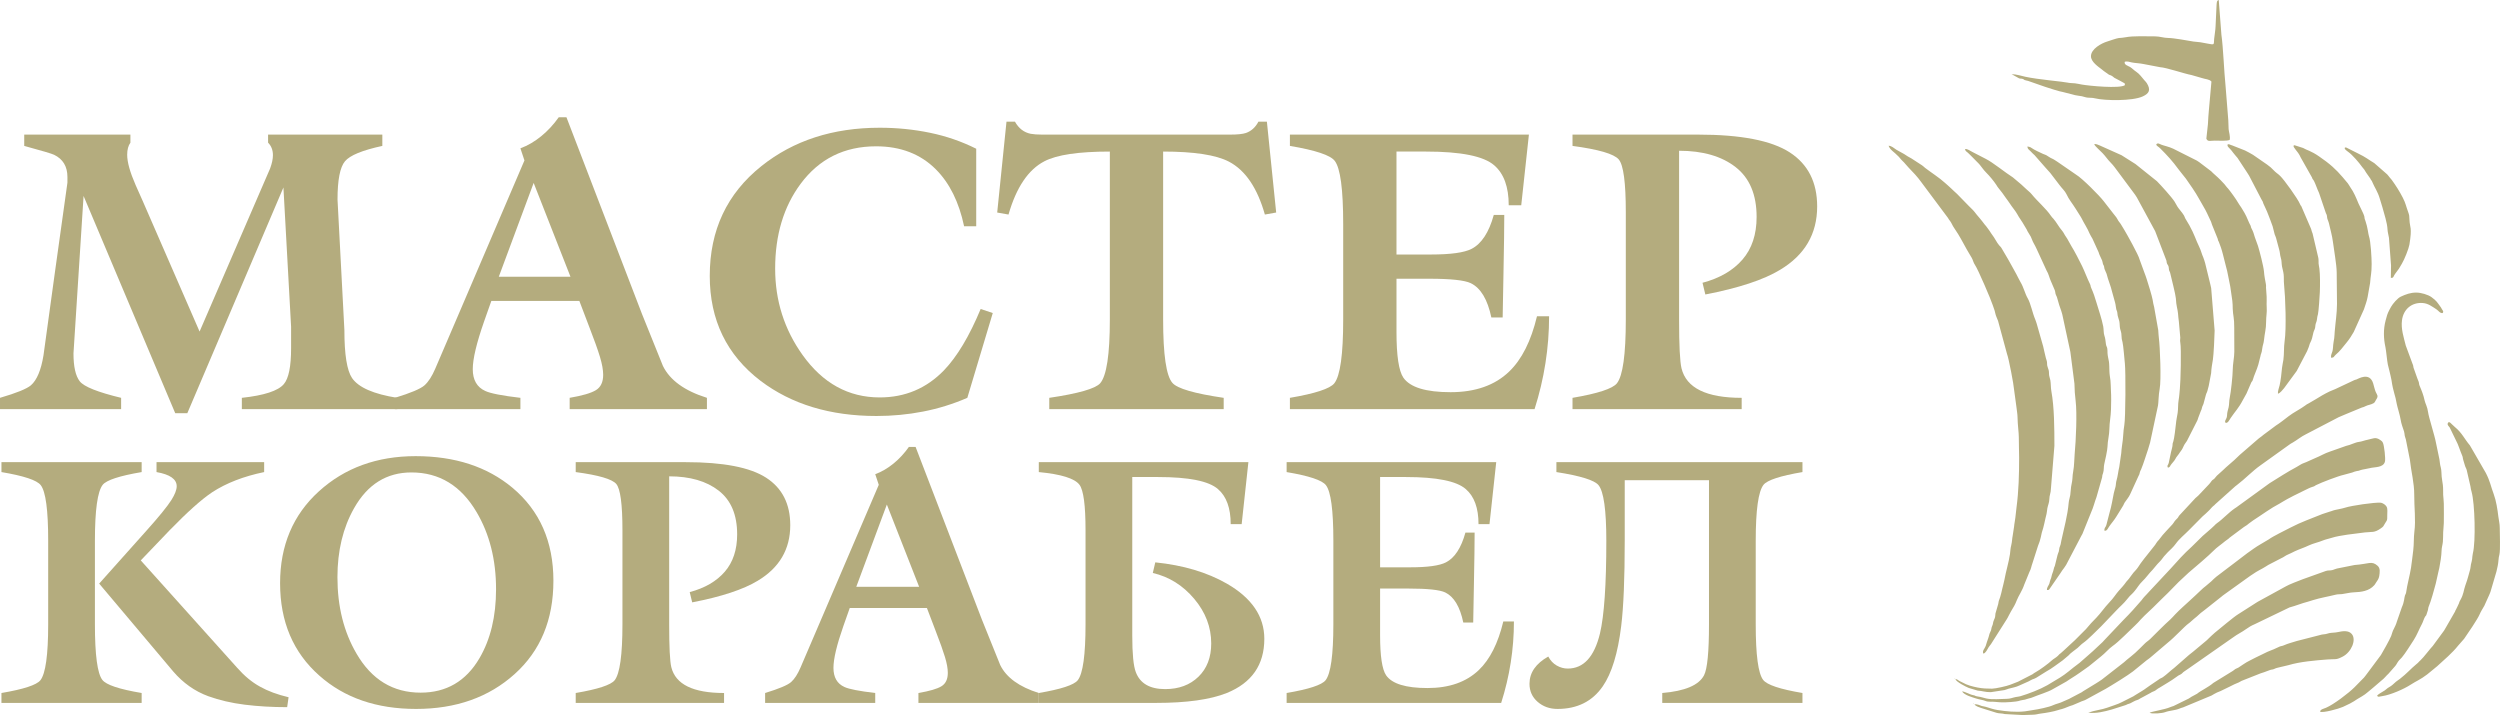
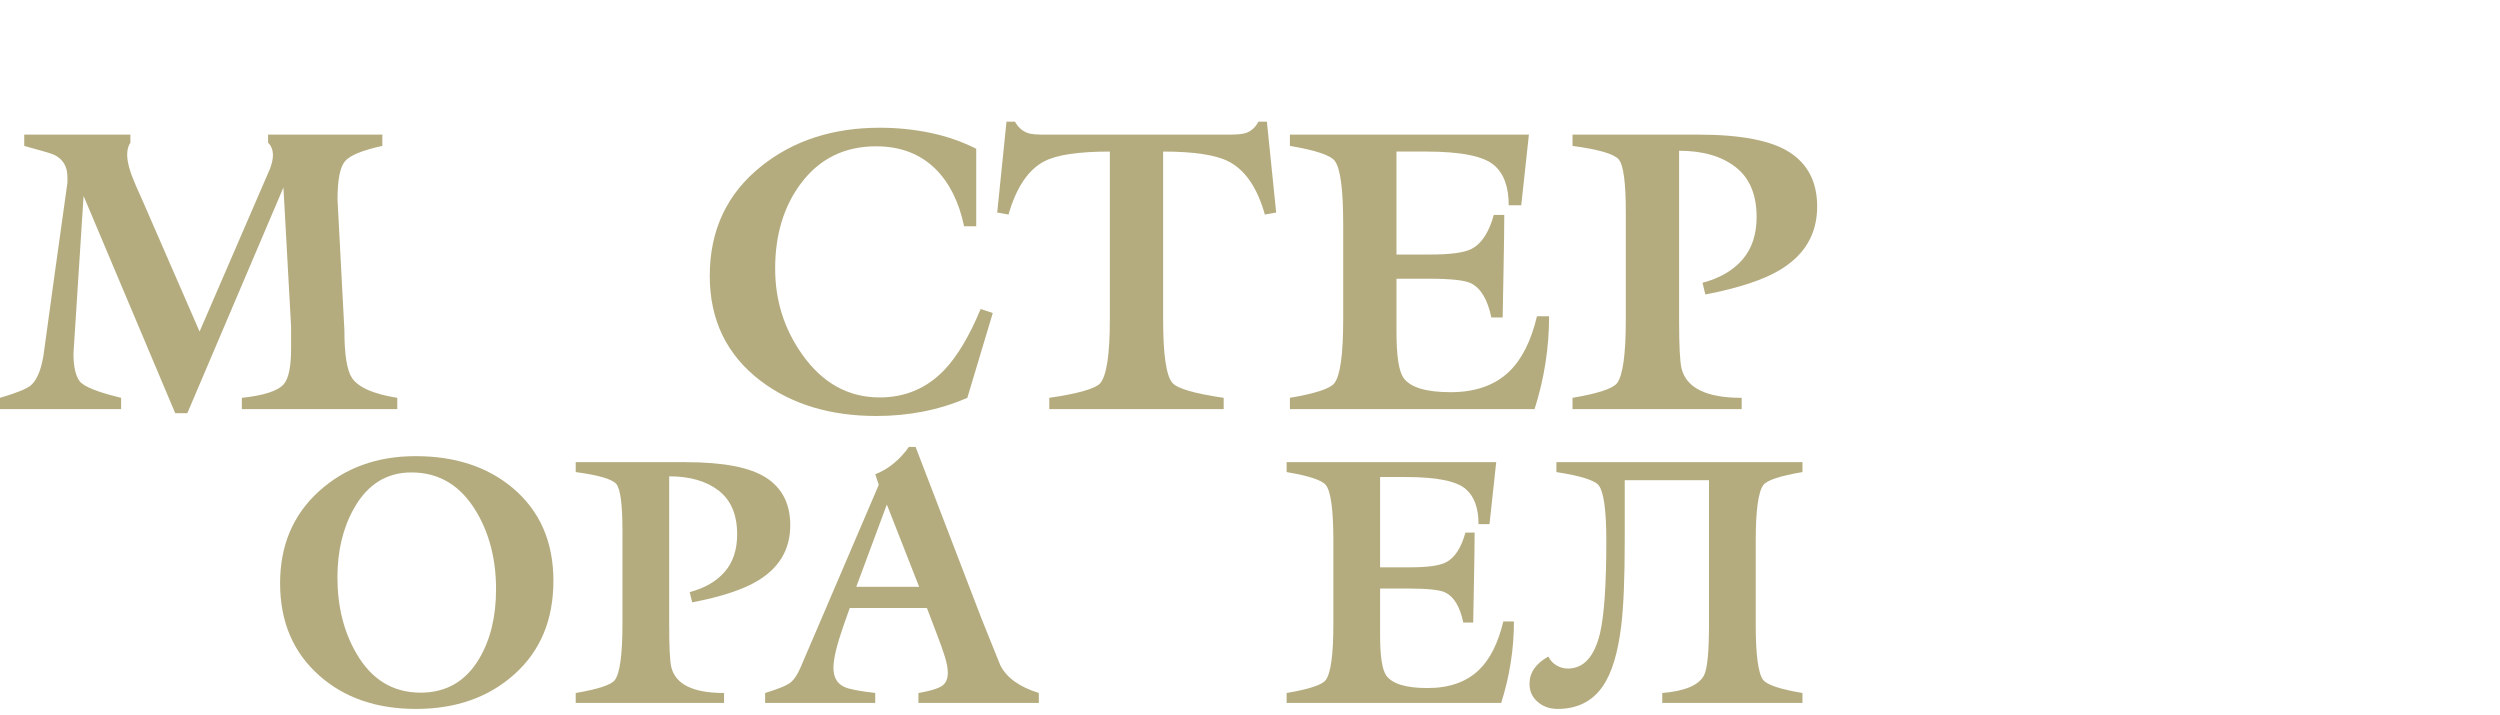
<svg xmlns="http://www.w3.org/2000/svg" xml:space="preserve" width="447.727mm" height="128.058mm" version="1.1" style="shape-rendering:geometricPrecision; text-rendering:geometricPrecision; image-rendering:optimizeQuality; fill-rule:evenodd; clip-rule:evenodd" viewBox="0 0 87460.5 25015.33">
  <defs>
    <style type="text/css"> .fil0 {fill:#B4AC7E} .fil1 {fill:#B4AC7E;fill-rule:nonzero} </style>
  </defs>
  <g id="Слой_x0020_1">
-     <path class="fil0" d="M69385.97 22865.48c74.27,-6.04 144.18,-152.76 181.1,-216.48 31.2,-53.7 52.41,-64.44 85.23,-114.41l553.27 -872.09c53.04,-81.59 87.28,-175.97 145.14,-269.46 80.93,-130.78 152.48,-252.64 204.93,-392.27 57.43,-152.97 191.67,-335.5 261.84,-551.36l177.96 -435.01c68.43,-131.58 64.54,-195.27 107.61,-308.06l196.81 -615.51c13.81,-43.91 37.58,-89.41 54.17,-143.87 18.89,-61.94 24.81,-99.45 42.45,-156.76 20.55,-66.96 17.31,-110.15 36.28,-163.85 73.27,-207.73 108.88,-443.02 163.5,-647.02 15.53,-58.1 15.76,-124.08 27.54,-190.15 20.45,-114.26 68.08,-202.69 70.07,-318.92 2.64,-153.09 52.76,-214.76 55.46,-368.44l122.36 -1502.6c-0.47,-598.9 -2.25,-1344.84 -107.18,-1919.56 -22.27,-121.76 -13.19,-252.74 -35.22,-378.79 -9.81,-55.89 -29.59,-97.75 -39.67,-157.45 -12.85,-76.05 -0.84,-125.39 -18.97,-196.22 -14.06,-54.99 -37.39,-97.11 -48.21,-149.54 -15.02,-72.8 2.97,-116.44 -24.48,-193.1 -39.01,-108.83 -50.34,-209.6 -81.07,-317.12 -14.79,-51.55 -25.12,-101.23 -36.49,-163.37l-227.93 -800.03c-20.92,-51.16 -24.71,-89.14 -50.44,-147.03 -95.93,-215.66 -158.46,-562.96 -266.72,-745.84 -89.27,-150.71 -143.21,-389.85 -249.79,-562.51 -54.83,-88.88 -91.48,-184.35 -142.07,-272.09 -96.28,-166.94 -187.71,-350.17 -290.01,-522.82 -26.51,-44.68 -45.44,-79.8 -73.64,-125.51l-147.27 -250.39c-25.16,-49.6 -59.05,-77.88 -96.13,-119.02 -75.44,-83.76 -162.45,-270.37 -244.61,-369.34 -32.04,-38.62 -57.14,-87.94 -85.44,-128.57 -25.92,-37.25 -55.13,-78.74 -84.08,-115.14 -18.99,-23.77 -24.36,-32.56 -39.56,-52.82 -25.26,-33.74 -20.86,-22.87 -49.5,-57.45 -67.28,-81.11 -108.83,-150.67 -182.53,-231.36 -56.65,-62.02 -128.01,-152.04 -179.72,-219.14 -55.16,-71.55 -144.26,-142.25 -203.88,-209.58l-401.39 -411.3c-71.24,-67.78 -127.01,-112.54 -206.4,-192.35 -71.34,-71.73 -141.35,-124.51 -218,-195.79 -179.6,-167.06 -507.01,-378.52 -690.95,-520.51 -46.2,-35.71 -65.3,-63.25 -108.59,-90.56l-372.09 -241.85c-40.63,-25.3 -82.22,-42.25 -127.5,-70.97 -52.59,-33.35 -75.52,-50.61 -130.82,-84.72 -73.96,-45.55 -199.76,-104.63 -265.82,-147.48 -88.9,-57.7 -167.98,-137.25 -275.2,-141.37 58.49,156.72 178.58,199.13 354.8,383.58 29.81,31.22 53.72,65.07 84.66,99.02l45.38 46.86c78.76,69.21 141.78,162.94 219.62,240.23 118.44,117.56 328.41,344.47 429.68,490.96l943.29 1264.24c28.31,50.38 38.6,62.71 74.41,109.16 51.49,66.87 82.45,158.54 134.96,232.4l145.49 223.53c115.43,182.57 282.82,516.6 405.59,712.92 21.59,34.56 48.33,80.93 69.21,115.7 45.53,75.87 60.09,175.07 115.55,251.62 102.61,141.64 578.35,1257.46 620.88,1405.61 31.9,110.99 63.43,152.56 88.08,279.28 16.98,87.42 64.39,184.13 97.3,269.07l313.94 1157.55c61.2,152 240,1100 245.8,1241.31l87.83 645.94c10.53,115.02 33.64,212.22 34.87,335.03 2.52,245.06 45.63,544.13 44.56,689.89 -1.76,229.2 11.06,477.83 11.06,720.76 0,582.1 -14.96,1164.09 -91.91,1742.97 -13.46,101.25 -28.15,229.16 -38.89,344.18 -11.25,120.47 -38.58,216.85 -45.67,321.28l-48.52 318.66c-20.49,90.39 -21.47,218.55 -48.07,321.14 -36.1,139.22 -28.15,191.65 -47.29,323.61 -41.57,286.31 -140.71,599.51 -195.11,903.37 -16.33,91.17 -54.6,218 -74.64,309.89 -18.05,82.61 -50.26,221.34 -74.66,294.69 -15.86,47.76 -37.56,97.05 -47.96,134.57 -17.58,63.68 -8.3,88.61 -33.25,152.64l-82.55 283.97c-12.7,69.31 0.8,92.22 -23.71,159.17 -16.08,43.89 -41,85.7 -52.49,132.79 -18.75,77 -6.9,73.43 -39.11,145.2 -29.26,65.21 -19.42,83.78 -38.52,146.53 -16.57,54.52 -38.35,74.25 -54.81,126.72 -17.41,55.56 -21.88,98.49 -40.92,145.34 -37.43,92.28 -57.49,176.08 -90.93,276.63 -27.47,82.53 -135.18,181.4 -82.28,268.93zm-1011.66 870.84c15.55,14.53 49.36,-5.39 16.19,-2.48 -0.33,0.06 -29.56,-10 -16.19,2.48zm653.05 872.11c-4.34,2.73 -6.35,20.32 20.49,3.18 23.32,-14.89 -20.08,-3.44 -20.49,-3.18zm14621.39 -15325.93l-7.44 435.62c100.41,20.98 92.1,-61.79 142.39,-127.46 188.47,-246.27 107.48,-143.09 245.64,-368.2 86.26,-140.51 239.08,-524.93 261.6,-661.8 103.02,-626.74 13.01,-596.72 3.09,-858.18 -5.45,-144.09 -5.22,-174.17 -48.66,-291.51 -73.51,-198.41 -82.53,-294.75 -183.9,-492.3 -111.66,-217.61 -242.58,-425.87 -387.23,-624.65 -25.86,-35.55 -49.71,-61.67 -77.55,-91.28 -38.66,-41.06 -48.33,-72.2 -82.61,-101.93l-450.05 -393.32c-243.3,-145.67 -266.33,-191.14 -586.77,-347.67l-400.75 -200.99c-71.16,-6.21 -52.29,43.87 -25.38,72.92 21.45,23.17 73.49,64.31 101.58,83.92 145.59,101.66 379.77,375.57 485.98,527.25 33.21,47.45 48.07,51.41 75.91,92.32 27,39.69 39.26,71.63 70.17,114.1l139.46 198.08c44.91,98.9 29.54,17.95 86.52,158.33 55.73,137.35 174.68,303.41 242.89,538.66l96.27 315.73c63.31,242.89 165.28,525.02 176.96,779.52 4.26,92.81 37.92,191.65 49.89,283.62l72 959.25zm-8446.62 15652.8c90.23,50.34 439.37,18.46 541.02,-20.24 158.74,-60.36 343.55,-57.94 503.22,-124.49 38.66,-16.1 73.31,-30.88 126.15,-42.94l996.02 -414.79c51.3,-27.58 146.94,-90.37 198.16,-108.88 59.44,-21.45 60.07,-21.62 119.02,-48.31l310.65 -150.75c152.68,-83.69 193.55,-92.81 323.74,-150.2 35.22,-15.55 57.31,-35.57 99.02,-54.6l670.5 -264.81c39.83,-8.69 182.35,-60.46 228.08,-79.13 202.41,-82.61 161.24,-33.36 246.95,-74.86 94.84,-45.98 103.18,-31.43 236.97,-70.05 81.48,-23.5 177,-36.67 260.43,-61.83 398.4,-120.25 932.57,-164.85 1362.32,-198.63 293.85,-23.05 285.24,27.39 531.69,-98.9 305.48,-156.59 488.53,-589.19 319.86,-790.55 -111.25,-132.79 -309.21,-107.69 -499.59,-65.81 -98.67,21.72 -200.54,15.71 -290.05,33.85 -40.61,8.26 -72.32,23.64 -120.84,32.86 -39.44,7.54 -92.14,8.34 -134.98,17.23l-879.81 225.84c-198.86,65.62 -263.28,69.76 -469.9,157.66 -52.66,22.43 -74.86,13.73 -119.82,32.74l-221.15 101.29c-78.82,34.03 -142,51.9 -218.96,88.37l-422.82 205.46c-68.23,34.34 -124.96,67.1 -202.75,104 -130.18,61.75 -279.15,172.9 -387.19,241.11 -37,23.34 -66.77,25.41 -104.92,48.68 -26.41,16.14 -53.52,43.7 -87.16,65.69l-683.58 420.73c-179.64,156.61 -434.62,265.94 -570.75,379.71l-198.96 107.69c-33.44,19.01 -53.06,40.08 -92.83,61.01l-534.4 261.82c-39.46,12.7 -76.65,22.29 -115.37,39.54 -183.02,81.61 -626.95,145.96 -717.98,194.48zm-2146.35 -3.18c276.96,35.57 561.94,-36.43 827.83,-112.36l466.4 -148.05c53.45,-14.71 34.52,-19.03 85.58,-37.82 38.68,-14.28 50.97,-10.47 91.21,-30 78.59,-38.21 157.94,-91.19 238.65,-113.46 66.94,-18.46 83.72,-47.51 162.19,-83.31l309.07 -166.8c55.36,-40.75 115,-50.57 164.05,-81.52 49.79,-31.39 68.66,-58.54 146.33,-98.88l294.85 -179.75c55.34,-38.46 100.09,-60.32 150.75,-94.98l216.44 -151.22c37.12,-22.82 56.84,-27.86 81.44,-42 63.37,-36.41 65.62,-66.51 126.45,-103.36 98.36,-59.6 202.24,-145.63 290.01,-200.68l1353.9 -945.89c16.19,-8.42 47.35,-31.43 63.19,-43.56 138.93,-106.15 304.03,-180.73 449.84,-286.92 94.86,-69.05 192.33,-127.52 300.81,-172.25l1221.15 -588.26c230.93,-60.91 424.01,-144.94 643.97,-200.83l187.28 -57.88c249.38,-77.92 524.63,-121.35 779.24,-186.14 88.8,-22.62 141.68,-11.13 227.44,-21.72 124.28,-15.37 274.09,-56.92 407.7,-61.81 266.86,-9.79 536.61,-42.62 720.11,-248.52 29.44,-33.03 24.14,-32.88 49.64,-72.53 50.65,-78.82 110.88,-147.5 124.75,-247.75 19.12,-138.11 43.72,-271.37 -58.68,-361.5 -208.9,-183.84 -295.26,-61.87 -805.03,-25.45l-617.17 123.42c-74.82,17.6 -102.16,41.2 -172.27,56.71 -84.64,18.67 -128.4,-0.41 -215.23,28.46l-802.61 287.08c-131.88,49.68 -500.49,191.75 -593.28,249.41l-980.45 537.47c-11.76,7.4 -20.18,12.4 -37.58,23.01l-655.59 418.17c-155.75,93.69 -652.97,516.74 -812.94,644.03 -64.58,51.34 -171.75,159.44 -246.11,228.88 -24.96,23.28 -28.91,34.15 -63.64,59.31l-459.53 383.48c-37.43,33.93 -93.57,69.13 -136.82,108.14l-515.45 451.2c-130.22,97.09 -262.31,231.05 -396.12,324.5 -49.58,34.61 -94.86,39.21 -155.22,90.07l-146.18 98.82c-83.59,61.61 -185.63,118.71 -281.43,193.88 -42.21,33.15 -104.66,74.97 -146.14,99.29l-228.96 139.63c-40.81,22.6 -36.02,26.06 -74.41,47.96l-397.39 200.77c-136.94,76.46 -361.66,137.6 -521.57,198.96 -167.06,64.09 -449.37,94.33 -660.48,172.55zm10107.3 -587.26c44.05,49.83 50.34,26.37 190.03,6.17 277.86,-40.18 748.13,-244.43 980.27,-397.15 186.06,-122.42 342.69,-178.17 577.28,-358.01l252.91 -206.97c24.28,-21.08 37.43,-32.51 58.86,-49.05 11.54,-8.93 25.38,-18.91 34.07,-26.8 241.5,-219.1 544.28,-479.27 735.06,-721.36l214.68 -244.94c124.98,-180.36 470.5,-684.48 541.32,-853.44 38.56,-92.01 107.48,-203.82 163.13,-297.78l147.58 -327.57c22.31,-58.86 55.79,-112.85 68.72,-163.03l209.04 -709.39c28.66,-119.8 64.27,-270.67 71.05,-394.91 5.04,-91.83 16.04,-125 33.54,-203.76 36.69,-164.73 11.31,-710.46 11.78,-915.22 0.35,-168.11 -33.76,-269.05 -50.26,-413.82 -27.48,-241.37 -78.12,-559.93 -159.95,-776.68 -106.4,-281.82 -122.11,-446.44 -279.18,-748.52l-555.87 -961.58c-194.39,-229.02 -273.19,-435.79 -524.42,-641.53 -134.14,-109.86 -204.92,-241.91 -250.51,-128.67 -22.15,55.05 40.59,105.88 68.39,143.95l230.45 474.33c58.97,94.84 150.3,386.41 199.25,491.01 40.26,86.11 21.55,105.52 48.03,181.2l52.43 174.93c17.83,70.52 48.91,104.08 65.07,166.75l130.94 570.81c11.78,90.27 18.93,119.24 39.91,192.59 115.72,404.48 147.82,1750.57 45.16,2148.74 -17.64,68.47 -17.5,134.88 -25.9,202.71 -10,80.38 -26.49,114.55 -41.94,187.86 -15.63,74.21 -11.56,125.23 -33.56,197.96 -71.09,235.27 -58.02,246.72 -164.07,541.26 -62.33,172.98 -49.07,290.18 -176.1,513.79 -57.59,101.36 -16.74,60.99 -70.11,160.44 -33.97,63.25 -37.62,93.84 -74.72,155.73 -25.14,41.96 -20.43,36.94 -39.03,82.83l-296.92 516.7c-32.78,55.32 -53.66,88.16 -84.45,144.77l-395.94 539.15c-81.01,79.49 -328.94,412 -425.03,495.88 -83,72.43 -45.67,58.95 -173.95,163.01 -156.94,127.27 -311.77,308.43 -558.76,498.89 -46.82,36.08 -85.42,55.22 -133.5,96.28 -114.94,98.22 -112.63,117.58 -258.52,201.4 -57.98,33.35 -67.67,57.2 -130.06,99.51 -91.3,61.92 -262.21,144.12 -266.19,191.53zm-2924.74 -19249.81c-19.93,61.65 133.03,190.21 214.49,341.67 11.31,21 18.4,41.57 29.54,61.9l398.11 705.81c30.73,89.14 33.6,54.66 72.65,127.62 54.62,101.99 106.34,270.37 177.41,419.91l225.27 664.46c14.14,51.96 10.47,26.98 31.7,74.78 30.22,68.02 16.72,104.59 34.95,167.06 13.93,47.62 39.28,89.35 51.55,145.2 48.95,223.47 113.47,431.32 142.01,660.73 36.84,296.24 129.59,797 131.47,1062.98l10.72 1104.53c0,319.74 -54.87,654.79 -79.6,963.8 -5.92,73.9 -8.48,167.19 -17.97,237.09 -11.86,87.51 -27.9,147.95 -34.93,226.48 -7.23,81.3 -8.34,164.75 -28.99,235.04 -28.42,96.69 -52.82,110.66 -48.15,219.12 116.46,4.73 96.23,-47.88 164.28,-103.06 144.24,-116.95 255.06,-273.56 369.96,-412.21 102.89,-124.12 178.91,-240.17 260.18,-383.44l357.4 -791.71c50.98,-161.76 100.82,-278.52 130.16,-437.57l85.54 -486.93c16.47,-257.93 54.29,-323.2 54.29,-661.82 0,-204.88 -30.34,-796.43 -95.76,-979.69 -23.58,-66.08 -41.12,-298.62 -119.63,-522.07 -34.73,-98.77 -26.63,-52.25 -41.76,-169.5 -7.23,-55.83 -172.74,-372.77 -203.14,-446.16 -87.08,-209.92 -159.15,-391.62 -292.72,-579.31 -29.73,-41.82 -52.04,-92.28 -84.17,-130.84 -262.31,-314.85 -420.69,-503.71 -747.74,-754.49l-249.71 -179.77c-294.28,-205.23 -439.44,-220.64 -561.18,-297.27l-287.86 -92.55c-49.77,0.98 15.53,-22.82 -48.37,10.24zm-4842.19 -3822.77c-288.64,0 -772.19,-21.6 -1033.99,31.02 -103.28,20.75 -133.46,15.67 -235.12,26.82 -86.17,9.42 -306.71,91.58 -400.88,119.86 -215.5,64.72 -575.56,262.97 -575.56,519.14 0,197.41 267.76,372.68 368.52,450.91 52.04,40.42 102.65,86.69 156.94,119.37 42.88,25.82 43.07,30.77 80.83,57.59 44.01,31.29 54.74,23.36 95.62,42.35 83.2,38.62 90.93,80.07 166.86,108.65l180.61 95.27c138.32,84.97 141.58,51.59 136.27,137.76 -184.79,123.91 -1224.55,25.94 -1508.11,-23.48 -82.2,-14.3 -143.32,-30.86 -233.83,-42.29 -74.86,-9.44 -183.92,-5.31 -263.85,-25.3 -130.14,-32.56 -1036.22,-108.32 -1470.02,-203.63 -135.49,-29.75 -323.82,-90.4 -485.47,-90.68l262.46 145.51c49.3,15.82 73.35,4.51 120.14,18.54 61.51,18.5 21.29,19.18 79.29,42.29 38.21,15.2 77.14,16.84 111.85,27.64l602.5 209.64c117.11,38.99 503.77,165.36 621.29,180.65l422.23 108.88c88,22.31 156.86,20.82 237.19,38.15 82.18,17.74 126.43,41.8 208.16,49.36 104.65,9.67 150.67,-0.98 255.59,24.61 344.21,84 1303.84,98.92 1665.42,-67.37 230.17,-105.84 289.77,-229.59 141.92,-467.03 -25.18,-40.42 -54.5,-63.64 -84.78,-99.8 -73.82,-88.14 -177.8,-228.55 -284.91,-297.16 -81.46,-52.22 -142.84,-123.71 -216.38,-166.84 -69.99,-41.02 -216.46,-76.16 -184.23,-180.26 71.46,-27.99 170.1,3.2 249.73,22.07 90.21,21.37 286.71,28.75 404.87,55.26l578.26 110.35c229.72,13.91 842.38,227.11 1106.23,276.16l355.74 102.61c112.99,41.3 269.83,39.71 337.83,124.98l-87.9 984.86c-17.72,153.87 -25.45,350.48 -34.97,506.49l-54.97 506.29c49.75,117.77 141.58,67.82 293.62,68.27 132.29,0.39 420.36,18.95 521.27,-23.85 32.25,-114.82 -30.24,-284.52 -35.96,-381.04 -6.08,-101.68 -6.66,-211.19 -11.29,-307.02l-95.15 -1189.78c-56.28,-545.5 -79.78,-1336.75 -146.08,-1804.33l-92.75 -1213.8c-58.47,17.91 -67.41,41 -76.59,176.39l-34.4 735.19c-4.22,149.28 -36.02,304.85 -50.42,452.67 -23.81,244.69 68.86,207.77 -485.29,113.94 -82.01,-13.89 -160.38,-11.8 -235.12,-24.22 -180.44,-30 -696.13,-125.23 -883.73,-125.84 -158.78,-0.53 -302.94,-55.87 -459.49,-55.87zm4296.01 12499.43c74.19,-11.45 164.11,-135.76 214.88,-192.45l441.79 -601.68 363.49 -694.39c24.05,-51.04 32.02,-87.1 56.84,-141.51 24.24,-53.02 21.12,-95.93 56.59,-158.93 46.78,-82.98 80.25,-215.52 101.01,-324.5 12.74,-66.83 31.67,-87.18 53.39,-148.95 25.24,-71.67 12.31,-102.93 32.8,-182.7 16.17,-63.06 34.3,-68.64 44.25,-156.96 9.01,-80.03 14.38,-102.63 35.03,-178.64 23.73,-87.57 61.03,-654.22 65.54,-773.34 8.85,-235.33 11.96,-607.85 -15.74,-822.94 -7.52,-58.49 -24.4,-121.5 -27.9,-173.76 -5,-75.05 4.79,-133.19 -10.41,-202.47l-198.76 -845.54c-32.7,-72.88 -27.9,-85.74 -52.1,-160.77l-346.38 -804.46c-33.85,-43.76 -17.27,-6.95 -41.67,-65.73 -80.29,-193.6 -561.05,-862.64 -697.06,-989 -48.89,-45.46 -63.68,-58.92 -117.05,-98.12 -77,-56.45 -163.44,-160.2 -213.02,-200.52 -44.89,-36.45 -78.14,-63.76 -120.9,-94.37l-498.11 -344.37c-88.39,-50.42 -192.3,-110.1 -278.5,-151.37l-449.21 -177.37c-79.43,-18.81 -87.96,-48 -154.63,-40.9 -39.93,90.83 53.62,103.36 188.86,296.41 21.64,30.86 49.87,61.71 75.87,92.71 23.73,28.27 57.27,62.02 77.61,91.03l340.29 518.11c22.93,36.31 45.4,69.44 65.54,104.16l414.15 796.24c19.75,50.57 42.94,66.14 60.67,107.18 11.06,25.55 11.31,42.86 22.62,69.72 71.14,168.37 100.33,196.79 181.98,416.63 18.85,50.79 32.93,79.13 51.39,132.87l90.42 246c28.68,94.74 47.72,202.2 71.53,281.04 16.14,53.52 35.01,68.62 47.55,122.07l110.15 410.08c29.93,94.43 26.25,192.14 55.32,282.47 37.23,115.57 22.74,188.25 44.38,312.3 15.53,89.19 43.82,160.98 57.14,276.96 11.72,102.2 1.54,225.09 13.05,336.26 49.52,477.52 86.89,1544.93 20.41,2000.55 -31.8,217.96 -13.62,438.02 -42.41,646.8 -14.47,105.23 -41.35,198.84 -48.46,284.89 -13.48,163.37 -47.72,465.27 -84.31,611.13 -18.26,72.65 -70.48,219.57 -57.92,290.16zm-10619.08 10873.39c50.34,62.28 162.72,98 234.74,122.77l537.1 168.41c81.99,25.71 193.41,16.76 293.68,44.52l627.33 34.54c107.87,-5.51 215.52,-9.86 337.3,-10.63 134.04,-0.84 187.78,-30.41 305.46,-43.58 157.1,-17.6 450.17,-70.42 583.22,-116.8 61.53,-21.41 87.83,-24.24 143.46,-39.67 136.76,-37.9 242.36,-100.35 374.38,-134.87l246.48 -104.35c83.65,-44.83 160.88,-51.77 237.09,-99.57l674.46 -368.44c198.61,-113.55 793.25,-481.99 954.35,-609.8l473.2 -385.35c76.52,-56.28 132.95,-92.2 198,-154.44l554.66 -472.69c236.95,-187.94 577.32,-565.6 716.73,-663.07 74.27,-51.94 122.73,-109.47 190.26,-162.94 74.17,-58.72 134.32,-108.96 189.33,-162.76 65.83,-64.4 127.17,-96.15 196.2,-156.43l572.96 -454.33c40.75,-39.22 62.94,-47.27 103.86,-80.68l901.12 -646.22c73.49,-50.36 128.75,-83.37 203.35,-134.08 70.21,-47.66 147.84,-79.04 226.4,-126.21 69.07,-41.43 133.3,-76.01 210.01,-127.13l455.97 -235.53c79.35,-32.06 145.51,-94.17 226.81,-125.57 82.9,-32 153.62,-73.78 238.46,-113.61 161.63,-75.85 321.46,-123.2 487.17,-202.75 153.95,-73.92 342.75,-109.76 510.12,-180.4 75.3,-31.76 186.94,-53.31 271.04,-80.75 181.73,-59.29 382.74,-88.51 572.47,-118.1l611.93 -78c257.48,-29.56 328.18,19.79 552.12,-137.64 110.76,-77.88 86.19,-66.12 155.2,-181.85 76.77,-128.69 76.97,-83.35 75.89,-269.89 -0.55,-99.8 19.94,-235.1 -21.59,-309.58 -34.99,-62.71 -129.92,-134.57 -216.15,-141 -211.07,-15.82 -1018.21,101.99 -1229.06,172.1 -122.17,40.61 -363.55,76.95 -423.41,99.68 -52.78,20.1 -67.9,26.82 -124.98,41.86l-254.86 83.55c-375.55,154.3 -746.17,279.85 -1108.2,470.6 -214.99,113.28 -601.58,295.83 -775.2,421.08l-279.01 165.07c-159.6,91.01 -320.95,210.89 -467.63,314.87l-486.8 371.07c-87.06,62.06 -125.35,99.35 -201.18,151.86l-391.8 298.11c-61.28,49.83 -122.01,108.2 -175.3,161.88l-190.93 161.96c-129.77,94.8 -244.35,225.13 -362.21,327.4 -54.11,46.98 -117.32,108.57 -175.28,162.13 -178.13,164.58 -369.94,331.26 -536.82,505.72 -52.04,54.4 -115.62,129.96 -172.21,180.09 -235.76,208.7 -475.35,461.28 -700.52,680.17 -62.53,60.77 -134.94,101.09 -191.46,160.77 -60.79,64.09 -111.38,107.65 -169.21,167.74 -222.73,231.4 -434.81,367.09 -556.51,486.21l-775.24 605.08c-58.29,44.42 -144.34,92.38 -204.35,132.99l-437.82 267.11c-54.44,30.65 -45.03,39.85 -114.08,70.01l-331.73 174.23c-70.05,45.75 -161.86,69.97 -240.84,111.07 -139.59,72.65 -270.82,89.84 -380.16,142.09 -131.29,62.69 -524.81,145.47 -688.16,166.32 -109.39,13.99 -176.98,33.91 -297.57,47 -321.95,35.01 -638.6,2.75 -956.62,-47 -138.64,-21.72 -276,-71.09 -408.27,-110.72 -55.46,-16.62 -88.71,-16.08 -138.13,-29.81 -49.97,-13.89 -79.91,-31.88 -123.4,-44.48 -6.93,-2.03 -73.51,-15.02 -75.62,-15.16 -21.31,-1.66 -17.41,-0.57 -36.55,0.76 -2.7,0.18 -9.85,6.09 -11.78,2.32 -1.91,-3.81 -7.91,1.39 -11.7,2.72zm-432.29 -454.74c87.18,132.58 362.79,203.88 506.47,250.27 98.57,31.82 237.42,49.17 303.78,78.35 113.71,49.99 211.99,17.78 349.1,35.61 232.24,30.24 485.78,16 725.04,-12.93 81.22,-9.81 90.56,-17.13 160.51,-37.08 49.93,-14.26 98.41,-15.2 156.76,-28.79 68.23,-15.86 61.75,-26.04 138.26,-42.06 56.1,-11.76 91.83,-22.09 143.28,-44.36 158.01,-68.43 536.31,-183.78 687.96,-277.31l480.84 -270.45c44.48,-28.91 66.59,-46.77 110.39,-73.96 346.91,-215.33 361.85,-241.35 674.95,-458.86l423.35 -343.71c132.29,-100.76 283.46,-279.18 404.17,-362.67 225.95,-156.24 584.88,-535.08 792.16,-726.07 91.44,-84.19 110.78,-113.53 186.73,-196.22 177.37,-193.17 398.95,-376.27 574.15,-560.23 137.44,-144.32 248.75,-237.52 387.33,-379.34 139.98,-143.23 251.8,-259.87 371.58,-379.53l349.06 -325.75c220.7,-184.99 712.85,-604.61 863.77,-761.35 121.05,-125.74 278.62,-225.82 411.37,-339.43 43.84,-37.54 77.1,-50.26 115.74,-83.84 39.15,-34.01 49.85,-49.23 100.93,-83.55l439.17 -326.89c38.05,-29.81 76.44,-44.46 111.56,-71.94 38.13,-29.85 59.62,-52.68 103.18,-81.2 52.49,-34.34 71.81,-55.79 116.07,-84.02 305.89,-195.03 605.78,-422.86 928.21,-589.49 43.13,-22.29 74.76,-42.55 114.51,-68.76 120.43,-79.31 596.44,-319.27 757.56,-393.13 85.62,-39.28 174.07,-90.35 264.34,-116.99 110.74,-32.68 60.26,-27.48 135.98,-64.93 191.77,-94.8 776.26,-317.78 962.69,-357.44l299.21 -81.48c52.94,-20.84 93.82,-38.09 150.94,-49.23 25.96,-5.04 51.45,-6.66 78.66,-13.48 24.67,-6.19 46.86,-16.98 68.17,-23.83 80.44,-25.9 210.33,-38.05 305.32,-64.07 179.58,-49.15 474.31,-9.92 538.91,-223.12 31.9,-105.35 -25.94,-575.17 -67.35,-662.02 -26.25,-55.01 -45.83,-69.64 -95.44,-103.38 -172.64,-117.26 -249.32,-44.3 -438.86,-7.74 -108.42,20.86 -220.41,67.35 -307.55,76.18 -125.74,12.74 -305.34,112.97 -443.02,137.48l-567.86 200.19c-183.99,58.31 -342.51,159.97 -521.06,230.21 -123.71,48.68 -289.52,137.83 -395.14,171.9 -88.57,28.54 -165.55,90.97 -248.81,135.12 -333.92,176.98 -626.56,371.54 -947.88,569.39l-1163.17 844.86c-13.48,10.8 -40.9,26.16 -55.79,36.41 -223.18,153.77 -421.51,378.2 -619.43,515.49 -46.61,32.33 -57.53,49.75 -96.46,87.57 -157.88,153.44 -262.76,229.41 -406.43,360.45l-378.77 372.93c-285.12,256.9 -494.73,494.41 -744.32,772.88l-740.55 792.57c-65.77,69.03 -111.46,125 -184.97,198.33 -48.15,48.09 -49.77,67.28 -87.98,111.66 -203.41,236.38 -408.35,465.97 -631.21,687.28l-648.87 684.81c-34.44,38.35 -53.78,61.55 -88.2,95.78 -67.45,66.91 -126.66,114.18 -198.02,184.74 -176.34,174.34 -370.02,327.65 -550.73,492.21l-48.99 43.17c-65.69,55.89 -142.37,104.53 -217.3,165.44 -274.09,222.75 -358.42,293.7 -674.99,475.47 -83.31,47.8 -163.93,102.05 -238.22,144.03 -269.05,152.19 -649.32,297.92 -948.72,387.39 -46.86,14.05 -104.2,16.25 -154.63,26.27 -128.03,25.51 -187.8,62.29 -323.31,64.15 -213.2,2.91 -493.77,33.56 -707.61,-12.09 -129.86,-27.74 -149.65,-48.72 -312.35,-72.43 -97.26,-14.2 -71.87,-34.13 -148.62,-44.77 -109.57,-15.22 -309.44,-138.48 -389.53,-128.65zm1051.86 -97.98c-174.66,0 -337.63,-5.35 -510.43,-40.32 -179.56,-36.41 -366.29,-82.06 -528.87,-177.2 -54.34,-31.82 -75.48,-29.87 -121.84,-61.47 -46.51,-31.74 -59.03,-52.12 -126.15,-54.64 48.17,106.83 354.74,259.53 470.7,308.84l309.4 92.12c179.74,12.21 248.67,55.05 461.17,55.05l479.86 -73.08c50.42,-11.25 103.51,-37.43 147.82,-49.21 114.88,-30.55 265.14,-56.57 366.76,-108.73l328.25 -146.47c66.03,-29.73 77.18,-49.09 130.53,-68.76 69.7,-25.65 60.44,-17.42 131.23,-54.09l358.22 -223.57c204.25,-108.77 378.69,-256.29 566.18,-383.95l208.67 -175.03c63.12,-82.26 228.04,-187.76 318.35,-263.87 74.62,-62.9 118.2,-121.37 204.23,-180.54 163.01,-112.09 467.22,-429.48 620.33,-574.8l532 -556.61c122.15,-132.38 265.49,-248.34 374.63,-391.57 69.11,-90.68 102.97,-120.45 184.83,-199.23 34.34,-33.03 59.52,-64.97 86.38,-97.03 90.23,-107.79 154.32,-226.38 257.68,-324.82 135.57,-129.16 237.44,-283.74 361.07,-405.79l175.13 -208.16c55.38,-56.14 132.91,-133.5 179.74,-203.61l53.58 -68.92c2.13,-2.34 5.31,-5.61 7.46,-7.95l117.23 -128.01c90.05,-90.29 196.61,-180.87 275.94,-291.86 134.34,-188.15 305.34,-316.57 467.12,-483.03 61.98,-63.76 119.06,-124.98 190.54,-192.63l282.39 -285.01c39.21,-39.54 69.17,-56.36 105.95,-93.39 34.42,-34.69 51.26,-51.92 94.62,-89.7 67.12,-58.51 121.05,-141.08 189.74,-193 35.04,-26.45 18.44,-9.32 47.72,-44.69l663 -593.98c40.42,-37.86 45.12,-41.2 100.97,-83.12 289.77,-217.63 536.33,-487.99 835.23,-697.73l1000.08 -716.69c42.8,-32.88 64.44,-41.82 114.24,-70.34 161.47,-92.46 300.61,-214.68 470.76,-295.48l1139.63 -593.88c82.57,-41.96 189.74,-73.94 268.69,-114.14l542.23 -224.25c72.39,-21.64 61.45,-13.32 133.73,-50.16 92.3,-47.02 180.05,-44.71 280.55,-103.41 48.78,-28.48 50.85,-69.05 83.06,-115.57 99.12,-142.95 38.03,-166.47 -10.76,-279.59 -36.49,-84.56 -59.5,-202.53 -88.08,-295.4 -128.97,-419.4 -532.6,-153.38 -594.92,-134.65 -38.8,11.6 -32,2.75 -70.62,21.86l-594.88 279.91c-93.82,49.42 -181.45,73.64 -267.76,115.14 -178.64,85.93 -333.16,178.54 -490.02,275.96l-242.81 141.51c-66.2,34.42 -57.16,28.19 -113.05,70.09 -173.58,130.1 -418,246.62 -586.6,379.26 -73.23,57.65 -145.34,111.76 -217.32,166.32 -80.91,61.3 -162.06,120.16 -224.76,158.07l-440.01 327.47c-63.08,59.03 -146.35,106.7 -205.09,162.31l-616.52 533.17c-72.39,65.01 -131.25,120.94 -196.48,186.96 -52.2,52.84 -260.37,217.36 -404.87,361.74l-185.54 167.17c-3.32,2.99 -12.97,11.53 -16.21,14.55 -48.23,45.69 -37.41,53.9 -84,99.92 -48.72,48.15 -64.68,36.06 -106.48,92.71 -31.39,42.51 -40.12,58.94 -80.33,103.49l-372.83 393.85c-34.95,39.26 -72.71,59.93 -106.05,93.34l-553.86 596.48c-49.97,53.27 -31.7,59.01 -75.91,107.97 -32.23,35.75 -62.37,56.79 -96.36,102.89 -33.09,44.87 -35.61,62.47 -75.56,108.16 -132.13,151.02 -333.08,343.88 -445.4,505.14 -34.15,49.03 -39.48,46.61 -84.62,99.59 -40.73,47.7 -45.79,73.21 -80.21,118.98 -162.84,216.46 -344.7,422.63 -505.55,644.44 -50.46,69.6 -100.13,160.06 -159.11,224.37 -73.1,79.76 -123.52,131.72 -173.39,209.02 -24.22,37.54 -46.61,69.58 -77.98,106.6l-93.02 106.34c-74.27,109.88 -172.23,214.45 -257.93,309.46 -108.81,120.64 -175.56,247.64 -344.06,422.55 -156.76,162.78 -288.99,363.08 -443.04,522.72 -64.91,67.28 -121.66,123.42 -187.92,195.17l-177.57 205.89c-133.36,133.44 -258.54,258.11 -383.01,383.63l-398.05 368.44c-34.32,31.08 -64.58,60.85 -97.38,87.36 -21.27,17.13 -33.97,23.75 -51.38,39.48 -22.99,20.84 -32.7,36.55 -52.2,55.61 -69.85,68.35 -152.88,102.75 -218.41,165.16 -107.34,102.18 -419.03,329.9 -549.23,400.28 -48.07,26.02 -76.36,45.48 -120.86,79.41l-506.33 259.92c-80.5,30.02 -184.09,69.74 -275.2,107.3 -107.5,44.3 -510.96,135.94 -630.84,135.94zm5740.79 -19041.52c26.63,51.49 3.57,32.92 57.53,72.71 37.35,27.56 43.42,28.97 76.95,62.22 249.22,247.07 436.46,450.32 650.53,744.32l121.68 154.11c41.61,48.7 87.96,104.63 129.86,162.47 114.24,157.6 356.42,512.17 442.9,675.3 86.22,162.68 241.74,405.01 301.9,542.41 29.65,67.67 59.87,128.56 92.67,198.72 41.3,88.35 52.84,101.5 78.35,197.28l198.45 490.94c22.99,106.38 7.17,34.48 40.98,112.07l74.74 202c19.42,52.94 51.34,173.25 65.23,224.74l114.65 453.45c34.38,84.66 117.75,569.52 145.12,682.9l71.4 497.73c13.21,100.31 10.74,168.37 14.08,276.55 7.44,239.26 56.96,313.33 52.86,674.21l2.83 827.9c0,197.9 -56.42,439.35 -55.93,643.48 0.39,178.13 -63.19,779.22 -105.13,970.74 -24.91,114.02 -14.06,222.65 -37.56,329 -26.37,119.24 -50.46,149.34 -56.79,295.63 -5.63,130.06 -111.35,180.58 -46.16,253.13 83.88,4.69 119.16,-90.25 173.99,-171.43 160.44,-237.75 275.18,-337.94 427.61,-630.35 45.77,-87.75 82.02,-143.07 125.94,-226.34l157.86 -365.43c25.26,-72.3 43,-37.15 65.17,-119.76 40.36,-150.39 138.05,-341.03 190.3,-526.84l71.75 -283.03c17.8,-116.8 43.25,-84.72 67.78,-289.4 12.87,-107.58 47.51,-166.1 59.36,-287.94 23.62,-242.4 74.91,-383.79 73.84,-634.12 -0.82,-189.89 34.22,-327.04 21,-503.89 -12.48,-166.24 14.1,-280.94 -15.06,-562.65 -32.52,-314.41 31.06,-34.22 -50.63,-455.13 -16.12,-83.1 -23.77,-166.04 -30.45,-244.8 -15.2,-178.82 -155.32,-720.6 -210.37,-894.3l-109.9 -304.01c-30,-108.67 -58.11,-198.21 -113.28,-300.73 -34.19,-63.55 -11.88,-44.17 -34.77,-101.52 -13.48,-33.79 -27.41,-44.15 -47.8,-93.47 -69.82,-168.68 -127.34,-300.07 -228.59,-459.47 -20.2,-31.78 -26.96,-49.52 -52.51,-86.36 -30.47,-43.89 -84.51,-120 -110.1,-166.39 -63.21,-114.74 -266.25,-394.61 -349.57,-493.05 -32,-37.84 -33.99,-32.15 -64.66,-73.88 -20.12,-27.39 -35.63,-46.04 -60.46,-76.3l-134.03 -142.44c-132.03,-135.98 -262.91,-234.96 -331.93,-312.43l-418.25 -317.51c-29.38,-19.77 -54.93,-33.72 -83.14,-54.66l-826.4 -415.77c-155.92,-72.86 -329.62,-105.97 -412.33,-139.55 -86.89,-35.24 -121.72,-72.86 -181.53,-11.02zm-2168.56 -1.99c36.37,76.59 220.91,232.99 291.08,308.86 38.7,41.84 113.51,125.92 141.16,165.77 67.26,97.01 211.42,225.37 283.83,329.11l712.83 958.26c23.34,36.33 35.12,47.88 60.5,92.94l641.68 1182.53 382.33 998.13c27.68,62.71 9.47,64.6 29.16,124.84 14.28,43.68 36.47,54.74 53.06,101.42 18.15,51.14 8.63,78.27 20.75,131.7 14.79,64.85 25.28,41.82 41.61,110.8 37.17,157.1 190.77,763.87 197.02,878.75 15.73,288.91 61.59,372.44 76.61,536.96 9.18,100.7 13.01,178.23 28.89,275.82l50.16 567.49c0,84.19 -16.1,78.65 1.21,179.48 38.62,225.48 9.9,1356.85 -16,1607.77 -15.61,151.04 -17.17,253.46 -45.3,411.61 -22.8,128.42 -10.35,289.07 -31.98,432.37 -18.48,122.36 -50.16,255.59 -61.22,392.48 -7.91,98.2 -60.22,522.78 -89,602.48 -46.51,128.67 -13.77,72.57 -37.1,194.29 -14.73,77.02 -31.41,120.02 -45.18,184.74l-79.25 378.18c-22.11,88.76 -72.24,81.95 -28.77,166.92 88.12,-22.23 63.06,-59.48 125.63,-129.57 188.1,-210.7 98.32,-158.62 225.47,-311.2 30.69,-36.88 31.25,-40.65 57.27,-80.81 75.03,-115.8 66.98,-67.63 148.89,-248.98 31.51,-69.76 67.63,-99.21 108.12,-167.19l362.4 -712.98c20.28,-44.4 18.09,-52.68 30.86,-91.3l93.26 -243.4c11.08,-26.94 14.38,-26.74 23.66,-52.88 9.98,-28.15 13.3,-63.02 25.63,-97.26 10.12,-28.21 27.33,-53.19 42.23,-96.62l84.66 -315.28c9.96,-46 23.54,-59.48 38.76,-97.69 29.03,-72.9 36.45,-148.29 60.2,-215.83l84.45 -447.08c6.88,-161.41 35.49,-322.24 62.39,-479.96 23.27,-136.45 59.72,-833.86 59.91,-1007.64l-120.66 -1486.02c-11.84,-80.05 -37.31,-143.62 -51.57,-223.22l-159.77 -653.33c-17.83,-54.93 -42.39,-149.79 -63.68,-195.56 -57.49,-123.38 -79.04,-245 -149.61,-387.54 -113.03,-228.1 -157.84,-413.93 -336.64,-736.15l-148.4 -250.31c-16.6,-35.04 -23.01,-64.33 -42,-96.54 -60.15,-101.89 -194.33,-249.34 -228.16,-308.6l-100.56 -175.38c-105.08,-164.03 -470.04,-565.81 -618.14,-715.52l-749.73 -599.98 -488.05 -308.76 -750.98 -336.4c-53.58,-21.16 -166.24,-78.88 -203.92,-44.71zm7902.65 19849.69c94.96,50.69 643.79,-99.04 798.52,-168.62 435.54,-195.85 372.58,-206.81 670.65,-372.81 136.13,-75.81 268.6,-210.21 388.03,-301.4l363.22 -311.28c62.63,-55.11 88.22,-102.42 166.8,-170.4l243.96 -277.52c28.31,-32.09 41.55,-62.43 65.95,-103.06 62.61,-104.31 92.87,-113.65 160.9,-191.16 108.36,-123.44 326.69,-472.42 416.55,-610.9 116.89,-180.17 184.58,-374.18 285.06,-558.04 43.03,-78.72 60.65,-164.97 106.21,-247.13 33.19,-59.83 40.57,-28.79 62.63,-108.65l41.24 -126.74c15.9,-57.45 9.51,-94.33 34.58,-146.35 55.46,-115.04 206.77,-641.64 240.47,-784.56l62.41 -277.99c16.15,-89.17 45.73,-189.07 61.98,-271.43 33.48,-170.2 77.49,-432.94 79.82,-607.24 1.41,-105.27 35.06,-201.14 45.4,-307.49 11.7,-120.16 5.65,-218 10.84,-335.85 4.38,-99.78 19.34,-223.84 22.33,-322.26 6.6,-220.62 -0.16,-453.08 0.08,-675.15 0.12,-108.2 -18.13,-206.85 -22.44,-306.4 -5.37,-123.52 3.65,-224.39 -11.27,-350.33 -11.41,-96.13 -33.27,-197.55 -41.76,-293.01 -9.24,-103.49 -5.25,-227.87 -30.32,-318.08 -32.68,-117.64 -30.63,-171.82 -48.17,-286.2l-119.32 -571.97c-43.95,-253.61 -255.9,-898.97 -278.91,-1084.96 -22.21,-179.6 -98.06,-298.27 -119.71,-402.52 -37.68,-181.32 -103.79,-348.22 -176.14,-516.33 -25.41,-59.03 -13.09,-84.02 -31.41,-136.02 -13.48,-38.27 -31.04,-70.3 -47.62,-120.88l-132.64 -372.93c-16.84,-62.31 -2.05,-63.7 -35.3,-134.92l-236.31 -639.46c-69.91,-283.17 -171.77,-578.33 -132.38,-884.83 49.52,-385.14 341.56,-635.74 733.3,-602.73 185.89,15.67 314.58,119.12 470.19,218.92 72.53,46.57 124.61,144.4 218.98,131.82 47.27,-64.5 -3.63,-92.08 -33.87,-148.99 -16.43,-30.9 -9.2,-25.45 -32.95,-57.57 -127.58,-172.49 -134.4,-212.9 -324.21,-350.9 -123.52,-89.78 -368.03,-158.17 -528.38,-159.03 -205.62,-1.13 -369.12,60.91 -545.32,142.37 -113.05,52.27 -275.18,243.71 -338.06,352.5 -24.57,42.53 -35.04,61.4 -59.62,108.88 -79.04,152.82 -87.57,204.84 -133.07,373.67 -82.55,306.47 -72.1,636.68 -6.6,929.23 26.9,120.19 55.69,477.26 84.08,607.6l66.91 271.51c16.92,94.08 45.09,167.47 60.62,274.3 63.29,435.62 132.5,511.33 186.51,843 12.72,78.23 114.51,399.38 136.06,552.65 16.86,120.12 77.2,282.58 117.07,402.52 15.86,47.82 14.2,90.83 24.48,149.46 9.45,54.05 25.82,71.98 38.66,128.09l141.74 715.07c40.55,398.89 155.47,813.43 151.8,1230.12 -3.65,416.08 58.33,877.89 5.39,1279.56 -27,204.95 -13.05,444.05 -39.56,650.77 -26.41,205.74 -46.98,408.35 -78.1,613.12 -39.22,258.4 -140.3,622.97 -167.39,843.18 -9.24,75.07 -23.97,68.51 -43.03,124.18 -30.04,87.77 -21.49,222.12 -109.65,414.09l-177.08 510.18c-10.12,49.91 -76.26,203.68 -104.8,250.76 -44.32,73.18 -59.03,154.91 -92.05,244.57 -43.84,118.98 -329.82,624.94 -358.75,668.05l-510.88 685.62c-34.85,38.62 -45.01,66.26 -80.79,103.08 -111.4,114.69 -221.46,227.83 -334.21,340.5 -201.11,200.93 -719.33,598.73 -999.49,718.28 -69.85,29.83 -200.91,51.96 -201.83,136.43zm-7543.81 -6330.31c85.91,11.9 115.86,-77.02 156.94,-138.07 83.2,-123.48 180.59,-227.54 257.6,-355.74l240.43 -388.99c25.71,-45.51 25.16,-63.94 50.16,-102.44 56.96,-87.77 147.91,-189.97 189.23,-284.87l299.4 -652.8c34.75,-68.43 22.39,-34.73 40.12,-110.43 16.68,-71.2 19.69,-47.45 45.81,-109.96 96.19,-230.13 161.31,-466.23 244.88,-705.6 27.04,-77.41 41.63,-153.75 70.93,-236.23l277.35 -1299.25c17.29,-75.77 15.65,-362.79 56.61,-571.97 62.2,-317.53 11.15,-1499.65 -26.06,-1779.03 -12.46,-93.32 -13.56,-172.59 -22.62,-281.72l-143.23 -808.19c-25.04,-100.5 -37.82,-147.27 -52.18,-251.66 -13.93,-101.6 -176.88,-641.19 -209.23,-729.29 -21.41,-58.37 -55.34,-173.05 -80.19,-225.33l-169.81 -463.51c-24.59,-131.49 -442.18,-882.7 -536.94,-1037.62l-116.17 -190.85c-49.71,-80.56 -58.43,-61.38 -129.22,-192.86 -41.8,-77.69 -81.83,-104.51 -130.7,-176.14l-342.28 -439.39c-143.6,-189.03 -753.89,-803.45 -961.28,-924.46l-653.81 -450.36c-71.24,-43.6 -126.68,-88.86 -202.18,-119.3 -57.8,-23.28 -135.37,-83.12 -192.61,-114.24 -31.31,-17.05 -74.25,-26.08 -110.39,-43.56 -132.91,-64.29 -287.98,-127.19 -412.58,-214.8 -50.18,-35.28 -65.95,-26.61 -132.31,-46.43 -2.25,102.15 60.97,108.47 172.57,235.19 27.47,31.22 47.62,41.04 71.98,66.42l386.8 441.07c46.69,48.97 83.82,97.46 130.7,145.22 31.45,32.06 36.35,41.65 62.84,75.48l298.99 391.08c66.83,92.42 193.04,210.17 239.14,312.74 82.71,184.07 212.28,333.78 319.93,508.22l159.56 253.48c21.53,37.97 29.52,41.88 51.18,86.6 88.08,181.59 204.62,345.7 279.59,532.58 23.11,57.61 73.1,128.32 99.37,177.98l215.41 473.84c24.24,97.09 85.89,195.32 123.4,290.4 17.42,44.19 15.26,71.89 27.27,113.59 16.76,58.11 23.01,31.76 40.34,95.48 14.24,52.55 3.59,62.74 26.37,111.76 78.65,169.09 52.06,117.11 107.73,305.67 39.54,134.03 104.12,284.15 133.69,419.15l119.55 431.45c24.28,87.34 21.53,157.51 41.2,233.14 13.77,52.96 20.55,38.87 32,90.46 7.97,35.83 8.24,85.5 16.27,127.31 14.05,73.2 46.08,135.16 59.81,212.22 14.59,81.56 7.4,166.57 25.96,248.89 20.86,92.5 44.73,116.8 47.21,232.91 2.32,110.88 11.02,138.97 36.86,237.58 29.42,112.3 67.2,614.34 82.22,746.64 31.14,273.87 24.87,1912.2 -20.06,2153.87 -43.48,233.96 -30.1,430.18 -81.91,732.17 -14.57,85.17 -17.58,168.17 -24.81,245.1l-69.95 485.74c-37.41,152.84 -52.35,329.86 -93,460.8 -27.07,87.2 -18.58,144.34 -38.33,235.19 -17.78,81.67 -42.51,134.61 -58.7,218.24 -41.8,216.03 -85.56,470.27 -148.17,680.3l-113.03 437.06c-21.88,85.37 -82.65,92.32 -65.67,200.07zm-2011.88 2071.77c72.8,3.38 65.28,-2.48 105.02,-57.63l362.83 -525.81c89.21,-153.99 172.76,-207.63 279.65,-441.91l458.1 -875.55c18.38,-35.1 15.76,-21.18 33.27,-57.7l308.45 -764.53c77.04,-164.91 119.08,-354.7 184.17,-523.42l196.75 -690.25c6.7,-82.81 9.51,-80.23 33.83,-151.41 36.76,-107.34 18.25,-216.97 41.08,-312.18 30.14,-125.63 111.76,-493.79 113.92,-610.06 3.83,-209.31 64.23,-406.37 66.61,-627.76 2.42,-225.09 49.6,-433.21 55.91,-675.13 6.04,-230.45 11.9,-443.88 -2.52,-674.6 -6.74,-108.63 -4.38,-248.07 -16.06,-340.25 -13.38,-105.8 -34.91,-218.59 -37.25,-334.84 -1.47,-73.68 -4.79,-269.09 -16.9,-329.92 -20.9,-104.96 -43.85,-203.45 -49.15,-299.56 -3.32,-60.62 3.52,-103.55 -9.53,-164.65 -13.4,-62.92 -32.84,-63.68 -44.69,-139.96 -20.28,-130.43 -16.35,-190.85 -56.36,-306.69 -30.18,-87.36 -20.22,-222.44 -38.97,-316.81 -57.63,-289.64 -153.62,-549.75 -237.26,-834.78 -53.6,-182.72 -104.92,-338.47 -186.59,-519.69 -24.03,-53.35 -11.1,-70.99 -39.3,-127.95 -98.79,-199.62 -180.46,-429.33 -276.65,-628.48 -87.77,-181.75 -269.07,-532.51 -374.45,-699.02 -65.79,-103.92 -129.49,-247.6 -191.59,-329.49 -52.27,-68.96 -76.18,-144.1 -137.91,-214.53 -109.45,-124.88 -192.57,-292.9 -303.33,-417.47 -38.29,-43.09 -47.41,-44.23 -84.15,-99.55 -160.34,-241.35 -483.98,-519.87 -672.27,-753.67 -57.72,-71.71 -125.98,-117.44 -180.99,-171.94 -58.97,-58.43 -125.29,-118.2 -183.08,-169.48l-291.33 -245.78c-263.46,-165.1 -699.66,-525.94 -956.21,-652.88l-465.42 -240.1c-81.36,-39.22 -157.99,-105.97 -249.45,-102.5 -5.7,81.75 62.35,90.68 127.97,162.82 56.81,62.45 108.24,99.92 161.35,160.42 79.5,90.6 153.7,145.98 226.15,234.41 76.05,92.89 124.32,171.59 213.43,261.47 128.89,130 261.47,288.37 360.78,436.71 34.05,50.81 28.42,54.23 67.37,100.95 97.01,116.39 186.79,238.1 269.22,359.71 54.13,79.91 87.94,114.53 133.81,187.55 80.34,127.93 183.92,239.8 258.6,370.29 48.72,85.05 69.5,123.73 123.38,198.72 24.18,33.64 35.24,60.32 60.54,92.38l148.68 249.57c14.12,25.86 17.41,39.83 29.77,62.59l115.92 192.57c35.96,71.89 51.49,141.9 97.93,222.57 44.42,77.26 69.78,129.84 109.24,213.06l347.69 755.84c62.84,94.25 91.28,236.99 141.47,348.82l137.83 321.85c19.96,42.96 18.54,89.39 31.33,139.61 12.83,50.26 29.16,55.65 45.91,104.78 41.26,121.31 65.32,251.97 114.43,376.19 27.84,70.54 51.02,151.63 74.52,233.45l282.9 1312.47 142.52 1110.51c2.13,208.1 17.93,408.01 41.8,602.34 53.56,436.53 11.86,1373.85 -34.05,1860.88 -16.31,173.13 -13.5,415.34 -48.87,592.65 -21.96,109.9 -19.85,151.8 -29.85,272.04 -10.35,124.65 -30.24,172.31 -46.41,281.08 -14.98,100.82 -13.26,191.89 -28.97,288.89 -17.11,106.13 -46.37,170.63 -55.01,271.41 -38.66,451.83 -162.37,879.96 -256.39,1319.45 -7.54,35.12 -15.84,90.25 -24.85,131.52 -12.72,58.49 -29.79,69.58 -42.9,123.63 -13.03,53.66 -6.7,80.77 -22.25,130.18 -16.19,51.55 -31.78,69.93 -44.38,124.86l-94.37 381.45c-21.12,53.25 -25.18,35.9 -40.06,114.41 -19.53,103.08 -51.73,136.43 -74.82,247.19 -11.88,57.08 -14.12,60.17 -37.15,114.33 -22.72,53.45 -19.1,79.17 -36.43,132.56 -26.16,80.83 -91.36,129.71 -85.93,229.68z" />
    <path class="fil1" d="M9915.08 6559.28l-3361.53 7895.33 -423.72 0 -3206.15 -7598.72 -353.1 5508.37c0,461.38 72.98,786.24 218.92,974.57 145.94,188.31 628.52,381.33 1447.71,579.08l0 395.47 -4237.21 0 0 -395.47c579.1,-169.48 936.91,-315.44 1080.5,-437.84 207.14,-178.91 355.45,-527.29 440.19,-1045.18l411.96 -2994.28 426.06 -3050.79c0,-37.66 0,-75.32 0,-112.99 0,-37.68 0,-65.93 0,-84.76 0,-367.23 -155.36,-626.15 -466.09,-776.82 -75.32,-37.66 -423.72,-141.23 -1045.18,-310.71l0 -395.47 3714.63 0 0 282.47c-75.32,103.59 -112.99,244.82 -112.99,423.72 0,256.58 98.86,609.69 296.59,1061.67 122.42,273.05 202.45,454.31 240.12,539.05l1996.19 4583.26 2283.39 -5280.03c103.57,-244.82 164.77,-386.06 183.6,-423.72 65.93,-178.91 98.88,-334.27 98.88,-466.11 0,-178.9 -56.51,-324.84 -169.5,-437.84l0 -282.47 3997.09 0 0 395.47c-696.77,150.65 -1132.27,329.54 -1306.46,536.71 -174.21,207.14 -261.31,654.42 -261.31,1341.77l240.12 4562.07c0,856.85 89.45,1417.12 268.36,1680.75 225.97,329.56 753.28,560.26 1581.89,692.08l0 395.47 -5437.75 0 0 -395.47c781.53,-84.74 1271.16,-244.82 1468.9,-480.21 169.48,-197.75 254.22,-616.76 254.22,-1257.03l0 -748.58 -268.34 -4872.8z" />
-     <path id="1" class="fil1" d="M17188.94 10528.12l-254.24 720.33c-263.64,753.28 -395.47,1308.84 -395.47,1666.63 0,376.64 145.96,630.88 437.86,762.7 178.9,84.76 588.49,164.79 1228.79,240.12l0 395.47 -4392.59 0 0 -395.47c555.56,-169.48 901.59,-315.44 1038.13,-437.84 136.53,-122.4 261.29,-315.44 374.28,-579.1l920.42 -2146.84 2200.99 -5141.14 -141.23 -423.72c254.22,-94.16 496.68,-235.41 727.38,-423.72 230.7,-188.33 435.5,-409.6 614.39,-663.84l268.36 0 2641.2 6878.41c451.97,1129.9 696.77,1737.25 734.43,1821.99 244.82,499.04 757.99,870.98 1539.52,1115.8l0 395.47 -4802.16 0 0 -395.47c442.55,-75.32 748.58,-164.77 918.05,-268.36 169.5,-103.57 254.24,-282.47 254.24,-536.71 0,-169.48 -37.66,-379.01 -112.99,-628.52 -75.32,-249.53 -202.45,-604.98 -381.35,-1066.36l-338.98 -889.83 -3079.04 0zm2768.31 -847.44l-1287.64 -3281.47 -1219.37 3281.47 2507.02 0z" />
    <path id="2" class="fil1" d="M34151.89 7915.19l-423.72 0c-178.9,-847.44 -508.46,-1511.27 -988.67,-1991.49 -536.73,-536.73 -1233.5,-805.07 -2090.37,-805.07 -1111.07,0 -1991.49,437.84 -2641.18,1313.53 -593.22,800.36 -889.83,1789.03 -889.83,2966.03 0,1120.51 320.15,2128.03 960.44,3022.55 706.21,988.69 1605.43,1483.03 2697.69,1483.03 885.1,0 1633.68,-315.44 2245.71,-946.3 461.4,-480.23 889.83,-1195.85 1285.3,-2146.86l423.72 141.23 -889.81 2966.05c-499.06,216.58 -1014.59,376.64 -1546.59,480.21 -532,103.57 -1075.78,155.38 -1631.33,155.38 -1619.55,0 -2970.74,-409.6 -4053.59,-1228.81 -1186.42,-903.93 -1779.62,-2128.01 -1779.62,-3672.24 0,-1600.72 602.61,-2881.29 1807.86,-3841.74 1120.51,-894.52 2499.96,-1341.77 4138.35,-1341.77 602.61,0 1188.76,58.86 1758.44,176.55 569.66,117.69 1108.73,303.66 1617.19,557.9l0 2711.81z" />
    <path id="3" class="fil1" d="M34886.34 7434.96l324.84 -3177.9 296.61 0c131.82,235.41 315.44,376.64 550.83,423.72 103.59,18.85 235.41,28.27 395.47,28.27 160.08,0 268.36,0 324.86,0l5974.48 0 282.47 0c254.24,0 437.84,-18.85 550.85,-56.51 188.31,-65.91 334.27,-197.73 437.84,-395.47l296.61 0 324.84 3177.9 -395.47 70.64c-263.64,-932.2 -682.65,-1548.94 -1257.03,-1850.25 -451.97,-235.41 -1219.37,-353.1 -2302.22,-353.1l0 5875.59c0,1233.5 108.3,1972.65 324.86,2217.48 169.5,197.73 767.41,371.93 1793.76,522.58l0 395.47 -6101.59 0 0 -395.47c1016.94,-150.65 1610.14,-320.15 1779.64,-508.46 225.97,-263.65 338.98,-1007.52 338.98,-2231.6l0 -5875.59c-1092.26,0 -1854.96,112.99 -2288.09,338.98 -564.97,291.9 -983.98,913.35 -1257.03,1864.38l-395.47 -70.64z" />
    <path id="4" class="fil1" d="M48854.98 9751.3l0 1864.38c0,828.61 80.03,1360.62 240.12,1596.01 235.39,338.98 786.24,508.46 1652.51,508.46 866.27,0 1548.94,-240.1 2047.98,-720.31 442.55,-423.72 767.41,-1068.72 974.57,-1934.99l423.72 0c0,1101.68 -169.5,2184.5 -508.48,3248.52l-8559.14 0 0 -395.47c885.1,-150.65 1402.98,-320.15 1553.64,-508.46 207.14,-263.65 310.71,-1007.52 310.71,-2231.6l0 -3333.26c0,-1224.1 -98.86,-1963.24 -296.59,-2217.48 -150.67,-197.75 -673.25,-371.93 -1567.77,-522.58l0 -395.47 8361.42 0 -268.36 2471.7 -437.84 0c0,-640.3 -169.48,-1106.39 -508.46,-1398.29 -367.23,-320.15 -1162.88,-480.21 -2386.96,-480.21l-1031.06 0 0 3601.62 1200.54 0c696.79,0 1172.29,-65.91 1426.53,-197.73 348.39,-178.91 607.32,-574.39 776.82,-1186.42l367.23 0c0,414.3 -9.42,1101.66 -28.25,2062.1 -18.83,960.42 -28.25,1468.9 -28.25,1525.4l-395.47 0c-131.84,-630.88 -371.93,-1031.06 -720.33,-1200.54 -216.58,-103.57 -701.5,-155.38 -1454.78,-155.38l-1144.05 0z" />
    <path id="5" class="fil1" d="M58741.8 11177.84c0,903.93 28.25,1473.61 84.74,1709 169.5,687.37 871,1031.06 2104.49,1031.06l0 395.47 -5917.96 0 0 -395.47c885.1,-150.65 1402.98,-320.15 1553.64,-508.46 207.14,-263.65 310.71,-1007.52 310.71,-2231.6l0 -3757c0,-1035.75 -82.38,-1650.14 -247.17,-1843.18 -164.77,-193.02 -703.84,-350.74 -1617.19,-473.14l0 -395.47 4392.57 0c1497.15,0 2565.85,207.14 3206.15,621.45 640.3,414.3 960.42,1045.18 960.42,1892.62 0,960.42 -433.13,1699.58 -1299.4,2217.48 -574.37,348.38 -1445.36,635.57 -2612.93,861.56l-98.88 -409.6c602.63,-160.08 1068.72,-430.79 1398.29,-812.14 329.56,-381.35 494.34,-878.05 494.34,-1490.08 0,-781.53 -244.82,-1362.97 -734.45,-1744.32 -489.63,-381.35 -1148.76,-572.02 -1977.36,-572.02l0 5903.84z" />
-     <path class="fil1" d="M1685.73 18918.12c0,-1073.43 -86.71,-1721.64 -260.1,-1944.58 -132.13,-173.39 -590.41,-326.16 -1374.85,-458.28l0 -346.79 4904.82 0 0 346.79c-776.18,132.11 -1230.33,280.75 -1362.44,445.89 -181.67,231.21 -272.5,883.54 -272.5,1956.97l0 2923.08c0,1073.45 86.71,1721.64 260.12,1944.58 132.11,173.41 590.39,326.16 1374.83,458.28l0 346.81 -4904.82 0 0 -346.81c776.18,-132.11 1230.33,-280.75 1362.44,-445.89 181.67,-231.19 272.5,-883.52 272.5,-1956.97l0 -2923.08zm6616.12 4448.61c247.73,280.75 511.96,499.57 792.7,654.38 278.68,156.9 613.1,280.75 1001.19,371.58l-49.54 346.81c-528.46,0 -1023.91,-28.91 -1486.31,-86.71 -462.42,-57.8 -887.66,-156.88 -1275.75,-297.25 -470.66,-173.41 -879.4,-462.42 -1226.21,-867.01l-2588.65 -3071.71 1659.71 -1857.87c429.38,-478.92 718.37,-833.98 867.01,-1065.19 123.87,-198.18 185.79,-359.2 185.79,-483.04 0,-247.73 -235.33,-412.88 -705.99,-495.45l0 -346.79 3765.3 0 0 346.79c-718.37,148.64 -1325.29,383.97 -1818.67,705.99 -371.56,247.73 -867.01,691.55 -1486.31,1327.36l-1011.51 1056.94 3377.21 3761.18z" />
    <path id="1" class="fil1" d="M19360.39 20317.73c0,1362.44 -452.08,2450.35 -1356.25,3263.68 -904.17,813.35 -2054,1220.02 -3449.47,1220.02 -1378.97,0 -2506.08,-388.09 -3381.35,-1164.27 -916.55,-809.23 -1374.83,-1886.8 -1374.83,-3232.74 0,-1321.15 452.08,-2392.53 1356.25,-3214.14 904.17,-821.59 2033.35,-1232.38 3387.55,-1232.38 1370.7,0 2497.82,367.44 3381.35,1102.34 957.83,800.95 1436.75,1886.78 1436.75,3257.49zm-7555.39 -123.87c0,1023.91 222.95,1915.69 668.84,2675.36 528.46,908.31 1275.75,1362.44 2241.86,1362.44 900.02,0 1585.39,-400.47 2056.05,-1201.42 388.09,-660.59 582.14,-1465.68 582.14,-2415.26 0,-1032.15 -227.07,-1932.2 -681.22,-2700.11 -544.99,-924.81 -1304.66,-1387.23 -2279.01,-1387.23 -867.01,0 -1535.85,417 -2006.51,1250.98 -388.09,685.36 -582.14,1490.43 -582.14,2415.24z" />
    <path id="2" class="fil1" d="M23410.58 21841.2c0,792.7 24.79,1292.27 74.33,1498.69 148.62,602.79 763.79,904.17 1845.49,904.17l0 346.81 -5189.69 0 0 -346.81c776.18,-132.11 1230.33,-280.75 1362.44,-445.89 181.67,-231.19 272.5,-883.52 272.5,-1956.97l0 -3294.64c0,-908.31 -72.26,-1447.08 -216.75,-1616.37 -144.51,-169.26 -617.23,-307.59 -1418.19,-414.93l0 -346.79 3852.01 0c1312.9,0 2250.1,181.65 2811.6,544.97 561.49,363.32 842.24,916.55 842.24,1659.71 0,842.24 -379.83,1490.43 -1139.5,1944.58 -503.69,305.52 -1267.48,557.37 -2291.4,755.55l-86.69 -359.2c528.46,-140.37 937.2,-377.77 1226.21,-712.18 288.99,-334.43 433.51,-770 433.51,-1306.73 0,-685.34 -214.7,-1195.23 -644.07,-1529.66 -429.38,-334.41 -1007.4,-501.62 -1734.04,-501.62l0 5177.3z" />
    <path id="3" class="fil1" d="M29727.4 21271.44l-222.95 631.68c-231.21,660.59 -346.81,1147.76 -346.81,1461.54 0,330.29 127.99,553.25 383.97,668.84 156.9,74.33 516.08,144.51 1077.57,210.56l0 346.81 -3852.01 0 0 -346.81c487.19,-148.62 790.63,-276.61 910.36,-383.95 119.75,-107.36 229.16,-276.63 328.24,-507.83l807.14 -1882.66 1930.15 -4508.46 -123.87 -371.56c222.95,-82.59 435.58,-206.44 637.87,-371.58 202.3,-165.14 381.9,-359.2 538.8,-582.14l235.33 0 2316.17 6031.93c396.35,990.88 611.03,1523.46 644.07,1597.79 214.68,437.63 664.69,763.79 1350.06,978.47l0 346.81 -4211.21 0 0 -346.81c388.09,-66.05 656.45,-144.5 805.09,-235.33 148.64,-90.82 222.95,-247.71 222.95,-470.66 0,-148.64 -33.03,-332.36 -99.08,-551.18 -66.07,-218.8 -177.55,-530.51 -334.43,-935.13l-297.25 -780.32 -2700.13 0zm2427.63 -743.14l-1129.18 -2877.66 -1069.31 2877.66 2198.49 0z" />
-     <path id="4" class="fil1" d="M39611.34 16688.67l0 5548.88c0,635.8 41.3,1061.07 123.87,1275.75 148.64,396.35 491.31,594.53 1028.03,594.53 478.92,0 867.01,-144.51 1164.27,-433.51 297.27,-289.01 445.89,-677.1 445.89,-1164.29 0,-569.74 -198.18,-1089.96 -594.51,-1560.62 -396.35,-470.66 -879.42,-772.06 -1449.15,-904.17l86.69 -371.58c974.35,99.08 1808.35,346.81 2501.96,743.14 875.27,503.69 1312.9,1147.76 1312.9,1932.22 0,908.29 -437.63,1539.97 -1312.9,1895.03 -578,231.21 -1403.74,346.81 -2477.19,346.81l-4099.73 0 0 -346.81c776.18,-132.11 1230.33,-280.75 1362.44,-445.89 181.67,-231.19 272.5,-883.52 272.5,-1956.97l0 -3294.64c0,-867.01 -70.19,-1395.49 -210.56,-1585.41 -165.14,-222.95 -639.94,-371.56 -1424.38,-445.89l0 -346.79 7332.44 0 -235.33 2167.53 -383.95 0c0,-561.49 -148.64,-970.23 -445.91,-1226.21 -322.02,-280.75 -1019.77,-421.12 -2093.2,-421.12l-904.19 0z" />
    <path id="5" class="fil1" d="M48281.48 20590.22l0 1634.95c0,726.64 70.19,1193.18 210.56,1399.6 206.44,297.27 689.48,445.91 1449.15,445.91 759.67,0 1358.32,-210.56 1795.97,-631.68 388.09,-371.58 672.96,-937.2 854.63,-1696.87l371.56 0c0,966.09 -148.62,1915.67 -445.89,2848.75l-7505.85 0 0 -346.81c776.18,-132.11 1230.33,-280.75 1362.44,-445.89 181.67,-231.19 272.5,-883.52 272.5,-1956.97l0 -2923.08c0,-1073.43 -86.71,-1721.64 -260.1,-1944.58 -132.13,-173.39 -590.41,-326.16 -1374.85,-458.28l0 -346.79 7332.44 0 -235.33 2167.53 -383.95 0c0,-561.49 -148.64,-970.23 -445.91,-1226.21 -322.02,-280.75 -1019.77,-421.12 -2093.2,-421.12l-904.19 0 0 3158.41 1052.8 0c611.05,0 1028.03,-57.8 1250.98,-173.41 305.52,-156.88 532.6,-503.69 681.22,-1040.42l322.04 0c0,363.32 -8.26,966.11 -24.77,1808.35 -16.53,842.24 -24.77,1288.13 -24.77,1337.67l-346.81 0c-115.6,-553.23 -326.16,-904.17 -631.68,-1052.8 -189.91,-90.83 -615.16,-136.25 -1275.75,-136.25l-1003.26 0z" />
    <path id="6" class="fil1" d="M54486.83 24801.43c-272.48,0 -503.69,-82.57 -693.61,-247.71 -189.93,-165.14 -284.89,-375.7 -284.89,-631.68 0,-388.09 218.82,-705.99 656.45,-953.72 74.33,140.37 173.41,245.66 297.27,315.85 123.85,70.19 251.84,105.27 383.97,105.27 553.23,0 928.94,-408.74 1127.11,-1226.19 148.64,-627.56 222.95,-1709.25 222.95,-3245.12 0,-1073.43 -90.83,-1721.64 -272.48,-1944.58 -140.37,-173.39 -631.68,-326.16 -1473.92,-458.28l0 -346.79 8608.19 0 0 346.79c-776.18,132.11 -1230.33,280.75 -1362.44,445.89 -181.67,231.21 -272.5,883.54 -272.5,1956.97l0 2923.08c0,1073.45 86.71,1721.64 260.12,1944.58 132.11,173.41 590.39,326.16 1374.83,458.28l0 346.81 -4904.82 0 0 -346.81c792.7,-66.05 1279.87,-272.48 1461.54,-619.3 115.6,-222.95 173.41,-817.45 173.41,-1783.56l0 -5041.05 -2947.85 0 0 2105.59c0,1329.43 -41.3,2328.55 -123.87,2997.39 -115.6,949.6 -330.29,1651.45 -644.07,2105.61 -363.32,528.46 -891.78,792.7 -1585.39,792.7z" />
  </g>
</svg>